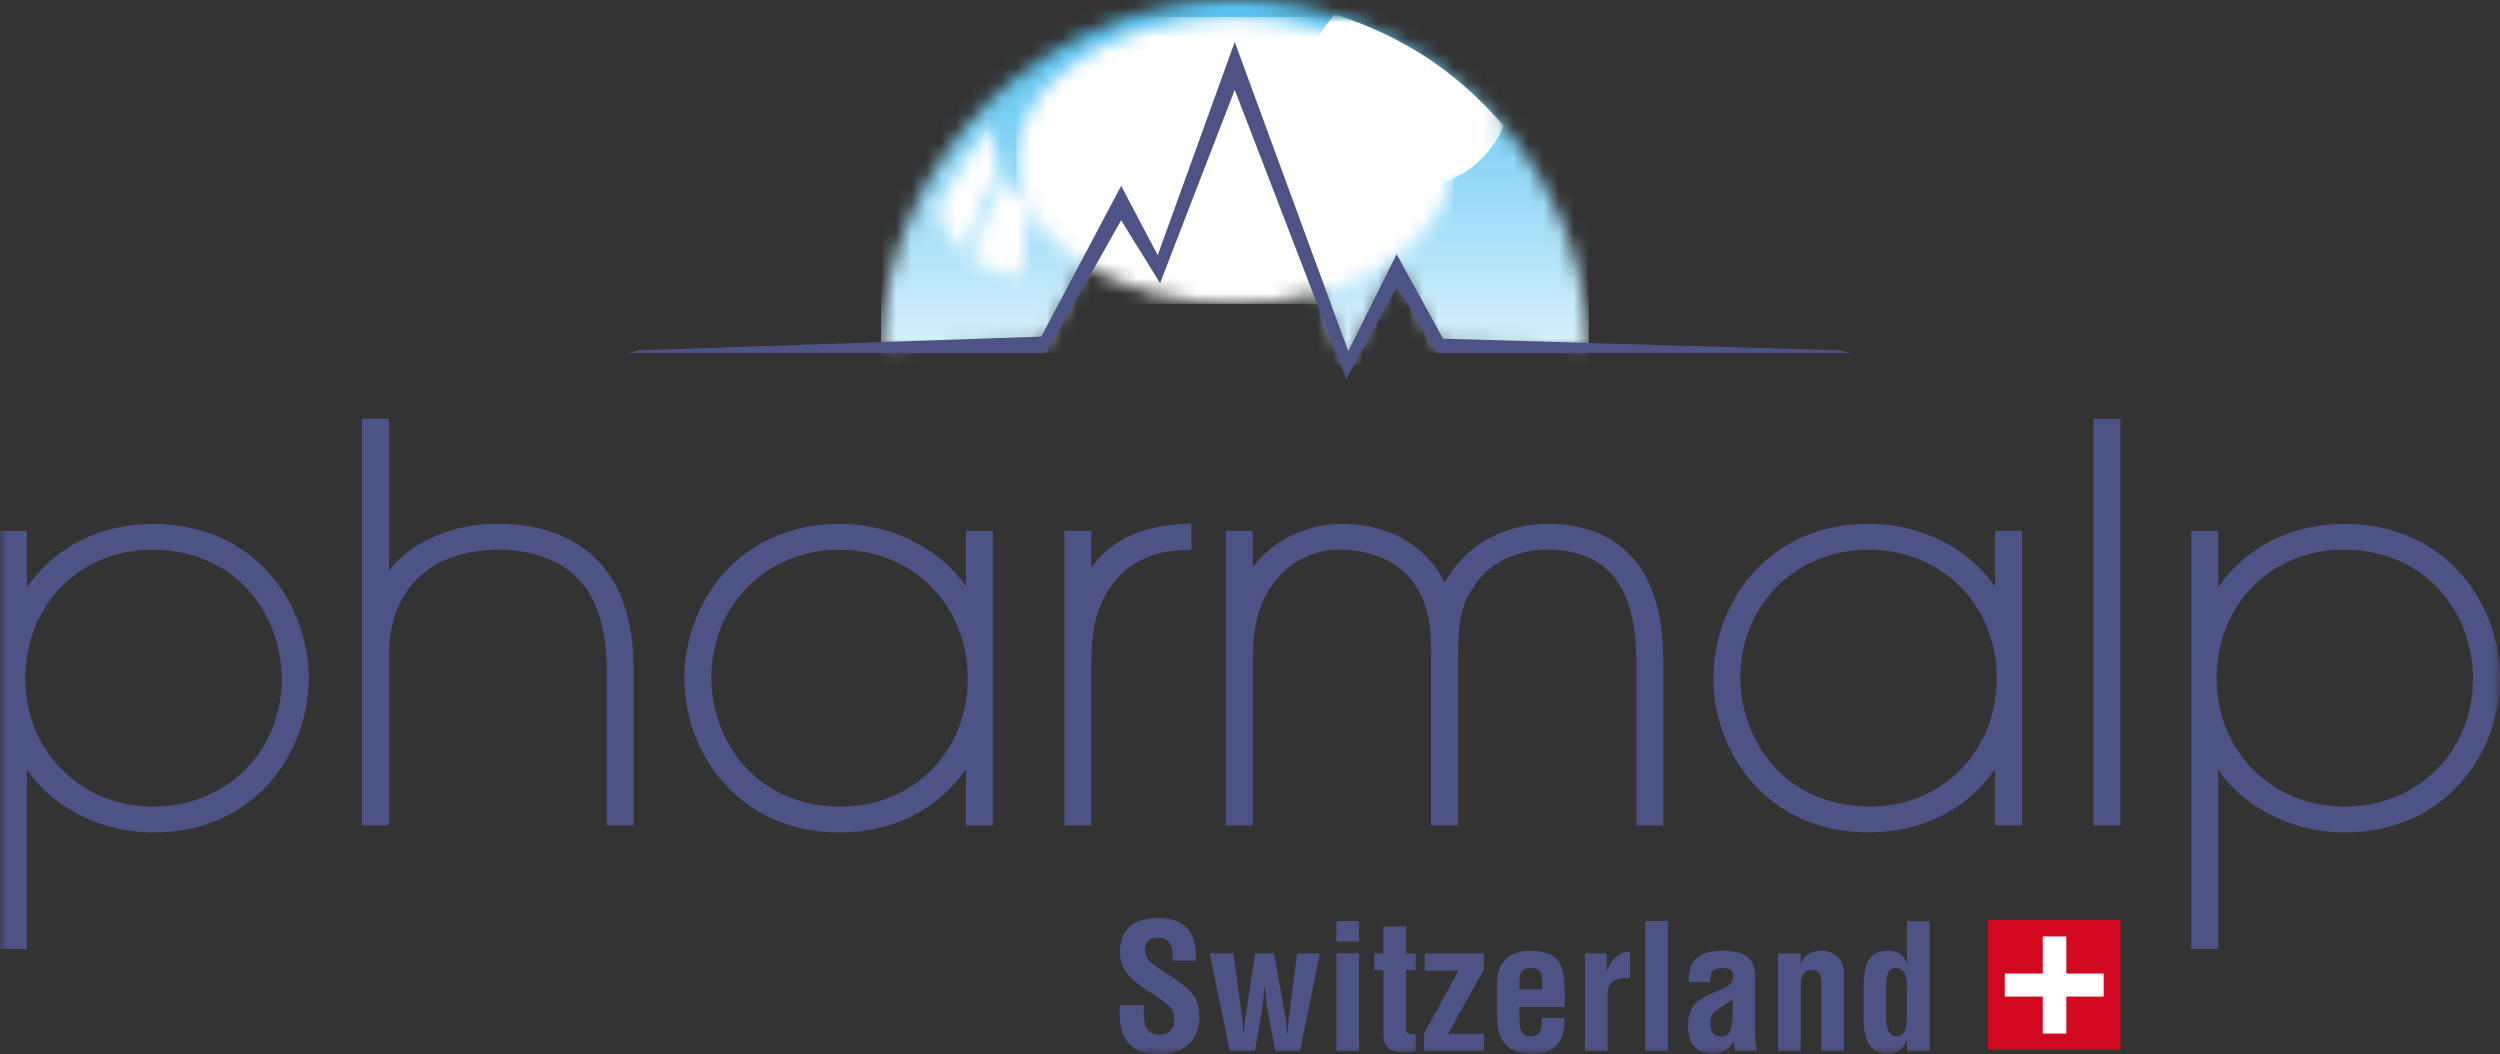
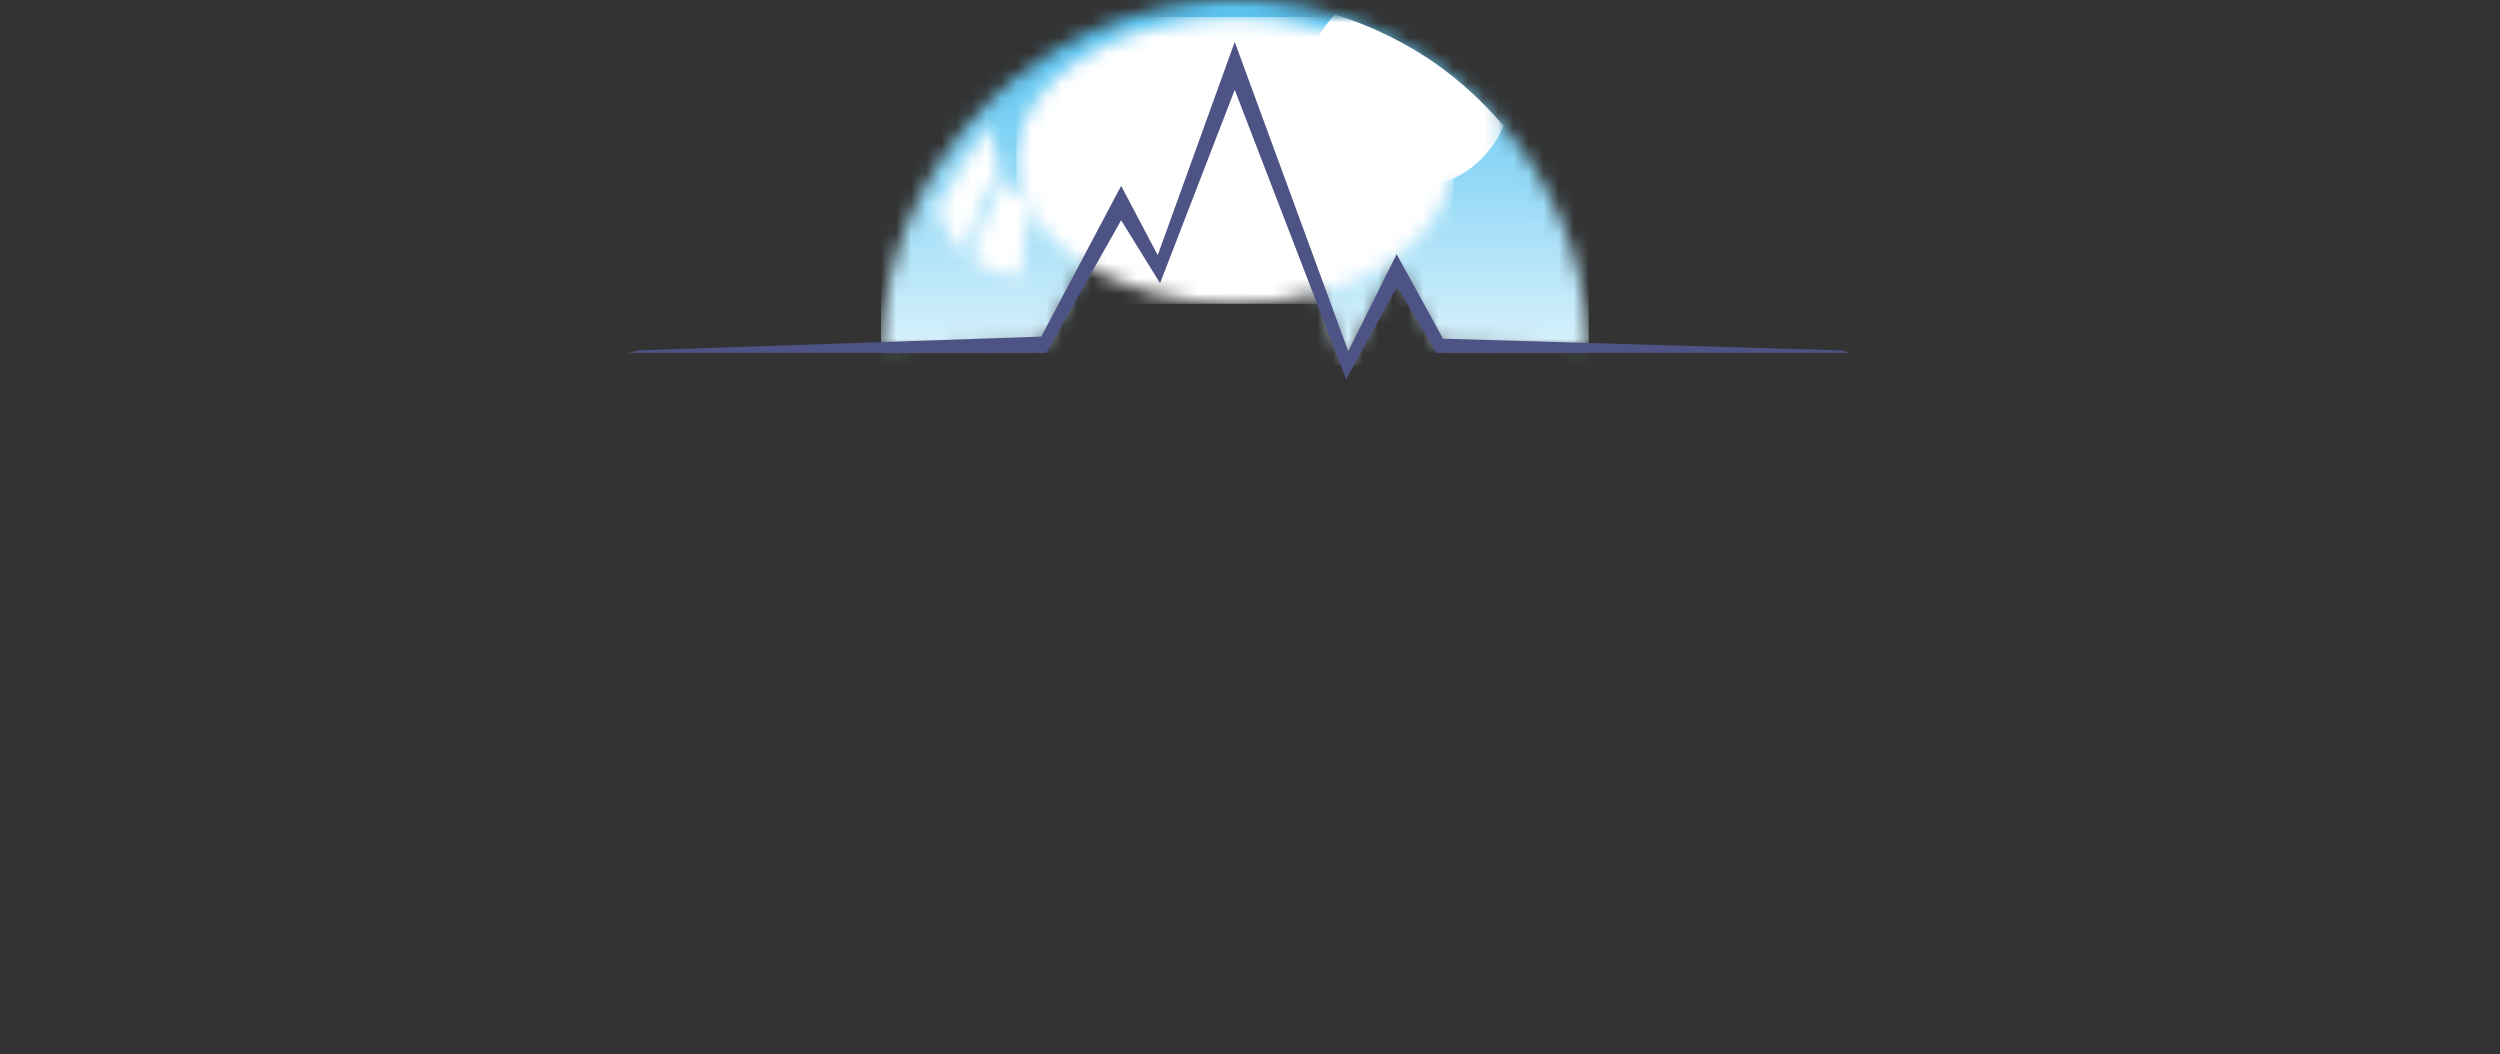
<svg xmlns="http://www.w3.org/2000/svg" width="166" height="70" viewBox="0 0 166 70" fill="none">
  <rect x="0" y="0" width="166" height="70" fill="#333333" stroke="none" />
  <g clip-path="url(#clip0_4486_88)">
    <mask id="mask0_4486_88" style="mask-type:luminance" maskUnits="userSpaceOnUse" x="58" y="0" width="48" height="25">
      <path d="M92.737 17.494L95.395 22.808L105.491 23.063C105.135 10.42 94.752 0 81.997 0C69.243 0 58.862 10.426 58.5 23.079L69.349 22.808L74.347 13.066L76.941 17.7L81.923 3.369L89.343 24.257L92.737 17.497V17.494Z" fill="white" />
    </mask>
    <g mask="url(#mask0_4486_88)">
      <path d="M105.491 0H58.5V24.254H105.491V0Z" fill="url(#paint0_linear_4486_88)" />
    </g>
    <mask id="mask1_4486_88" style="mask-type:luminance" maskUnits="userSpaceOnUse" x="67" y="1" width="30" height="20">
      <path d="M96.511 10.655C96.511 5.389 90.016 1.129 82.004 1.129C73.991 1.129 67.49 5.392 67.49 10.655C67.49 15.919 73.982 20.175 82.004 20.175C90.026 20.175 96.511 15.912 96.511 10.655Z" fill="white" />
    </mask>
    <g mask="url(#mask1_4486_88)">
      <path d="M96.511 1.129H67.49V20.175H96.511V1.129Z" fill="url(#paint1_linear_4486_88)" />
    </g>
    <mask id="mask2_4486_88" style="mask-type:luminance" maskUnits="userSpaceOnUse" x="64" y="11" width="5" height="8">
      <path d="M68.725 13.457C67.865 13.124 67.169 12.537 66.681 11.746C65.798 13.334 65.028 15.177 64.536 17.239C65.452 17.884 66.551 18.281 67.768 18.394C67.8 16.58 68.188 14.909 68.725 13.457Z" fill="white" />
    </mask>
    <g mask="url(#mask2_4486_88)">
      <path d="M64.918 10.552L62.631 17.797L68.351 19.595L70.638 12.349L64.918 10.552Z" fill="url(#paint2_radial_4486_88)" />
    </g>
    <mask id="mask3_4486_88" style="mask-type:luminance" maskUnits="userSpaceOnUse" x="62" y="8" width="5" height="9">
      <path d="M66.422 11.272C66.021 10.426 65.833 9.387 65.904 8.235C64.572 9.842 63.284 11.756 62.217 13.966C62.589 15.125 63.216 16.099 64.041 16.832C64.611 14.747 65.477 12.869 66.422 11.272Z" fill="white" />
    </mask>
    <g mask="url(#mask3_4486_88)">
      <path d="M62.6 7.035L59.752 16.057L66.046 18.034L68.894 9.013L62.6 7.035Z" fill="url(#paint3_radial_4486_88)" />
    </g>
    <mask id="mask4_4486_88" style="mask-type:luminance" maskUnits="userSpaceOnUse" x="0" y="0" width="166" height="70">
      <path d="M165.997 0H0V70H165.997V0Z" fill="white" />
    </mask>
    <g mask="url(#mask4_4486_88)">
      <mask id="mask5_4486_88" style="mask-type:luminance" maskUnits="userSpaceOnUse" x="86" y="0" width="14" height="13">
        <path d="M99.847 0.971H86.72V12.53H99.847V0.971Z" fill="white" />
      </mask>
      <g mask="url(#mask5_4486_88)">
        <mask id="mask6_4486_88" style="mask-type:luminance" maskUnits="userSpaceOnUse" x="86" y="0" width="14" height="13">
          <path d="M99.847 0.971H86.72V12.53H99.847V0.971Z" fill="white" />
        </mask>
        <g mask="url(#mask6_4486_88)">
          <path d="M88.638 0.971C87.448 2.198 86.72 3.872 86.72 5.715C86.72 9.484 89.761 12.53 93.552 12.53C96.385 12.53 98.815 10.81 99.847 8.358C99.161 7.596 97.608 5.754 94.878 3.914C91.633 1.768 88.638 0.971 88.638 0.971Z" fill="white" />
        </g>
      </g>
    </g>
    <path d="M95.819 22.489L122.224 23.267L122.878 23.434H95.408L92.762 19.039L89.385 25.187L81.987 5.967L77.029 18.804L74.444 14.628L69.466 23.434H41.734L42.381 23.267L69.142 22.35L74.444 12.34L76.873 16.942L81.987 2.785L89.524 23.318L92.737 16.88L95.819 22.489Z" fill="#4E5385" />
    <mask id="mask7_4486_88" style="mask-type:luminance" maskUnits="userSpaceOnUse" x="0" y="0" width="166" height="70">
-       <path d="M165.997 0H0V70H165.997V0Z" fill="white" />
-     </mask>
+       </mask>
    <g mask="url(#mask7_4486_88)">
      <path d="M10.193 34.787C6.634 34.787 3.639 36.307 1.786 39.005V35.252H0V63.01H1.786V51.099C3.29 53.333 6.34 55.275 10.193 55.275C16.889 55.275 20.498 49.996 20.498 45.033C20.498 40.07 16.889 34.79 10.193 34.79M18.71 45.033C18.71 49.893 15.048 53.558 10.193 53.558C5.337 53.558 1.682 49.893 1.682 45.033C1.682 40.173 5.298 36.504 10.083 36.504C15.701 36.504 18.674 40.792 18.71 45.033Z" fill="#4E5385" />
      <path d="M39.199 36.759C37.626 35.449 35.559 34.784 33.065 34.784H32.849C30.439 34.781 27.44 35.765 25.82 37.904V27.804H24.034V54.804H25.82V43.61C25.82 39.16 28.459 36.568 33.056 36.497C34.518 36.497 36.585 36.785 38.108 38.159C39.561 39.466 40.289 41.596 40.289 44.494V54.804H42.074V44.494C42.074 40.964 41.107 38.359 39.195 36.759" fill="#4E5385" />
      <path d="M64.138 38.943C62.634 36.717 59.59 34.787 55.741 34.787C49.051 34.787 45.441 40.066 45.441 45.033C45.441 49.999 49.048 55.275 55.741 55.275C59.289 55.275 62.282 53.762 64.138 51.07V54.81H65.927V35.252H64.138V38.947V38.943ZM55.741 36.504C60.593 36.504 64.258 40.166 64.258 45.033C64.258 49.899 60.642 53.558 55.844 53.558C50.239 53.558 47.266 49.267 47.23 45.033C47.23 40.17 50.889 36.504 55.744 36.504" fill="#4E5385" />
      <path d="M72.461 37.707V35.248H70.676V54.807H72.461V44.248C72.461 41.961 72.642 39.737 74.81 37.775C76.466 36.61 77.663 36.568 78.72 36.53L79.105 36.517V34.758L78.682 34.784C77.219 34.877 74.36 35.055 72.461 37.704" fill="#4E5385" />
      <path d="M102.735 34.787C100.503 34.787 98.349 35.697 96.977 37.22C96.553 37.678 96.204 38.178 95.933 38.701C95.674 38.153 95.337 37.646 94.946 37.23C93.616 35.655 91.543 34.787 89.104 34.787C88.147 34.787 85.154 35.013 83.181 37.688V35.248H81.392V54.807H83.181V43.719C83.181 41.37 83.702 39.689 84.841 38.398C85.711 37.262 87.344 36.494 88.903 36.494C88.965 36.494 89.026 36.497 89.094 36.501C91.165 36.565 92.737 37.262 93.765 38.566C94.616 39.715 95.095 40.95 95.02 43.897V54.807H96.809V43.897C96.809 40.96 97.068 39.95 98.184 38.505C99.319 37.026 101.279 36.497 102.732 36.497C104.521 36.497 105.905 36.991 106.856 37.972C108.066 39.189 108.651 41.125 108.651 43.894V54.804H110.44V43.894C110.44 40.644 109.674 38.249 108.16 36.778C106.84 35.452 105.009 34.781 102.732 34.781" fill="#4E5385" />
      <path d="M132.475 38.95C130.968 36.717 127.921 34.784 124.068 34.784C117.379 34.784 113.766 40.06 113.766 45.026C113.766 49.993 117.376 55.269 124.068 55.269C127.623 55.269 130.615 53.752 132.475 51.061V54.804H134.261V35.245H132.475V38.947V38.95ZM132.582 45.029C132.582 49.889 128.972 53.555 124.185 53.555C118.566 53.555 115.596 49.263 115.561 45.029C115.561 40.166 119.219 36.501 124.071 36.501C128.924 36.501 132.585 40.166 132.585 45.029" fill="#4E5385" />
      <path d="M140.798 27.807H139.009V54.807H140.798V27.807Z" fill="#4E5385" />
      <path d="M155.694 34.787C152.139 34.787 149.144 36.307 147.287 38.995V35.248H145.498V63.007H147.287V51.106C148.794 53.336 151.848 55.272 155.694 55.272C162.384 55.272 166 49.993 166 45.029C166 40.066 162.384 34.787 155.694 34.787ZM164.211 45.029C164.211 49.889 160.55 53.555 155.694 53.555C150.839 53.555 147.18 49.889 147.18 45.029C147.18 40.17 150.797 36.501 155.591 36.501C161.2 36.501 164.176 40.789 164.211 45.029Z" fill="#4E5385" />
      <path d="M77.863 63.788C77.876 63.017 77.805 62.258 76.915 62.258C76.375 62.258 76.029 62.478 76.029 63.065C76.029 63.72 76.443 63.972 76.951 64.295C77.482 64.63 78.462 65.272 78.911 65.711C79.465 66.25 79.636 66.77 79.636 67.518C79.636 69.151 78.552 70.003 76.974 70.003C75.036 70.003 74.344 68.922 74.344 67.38V66.747H75.958V67.254C75.922 68.093 76.178 68.703 76.974 68.703C77.653 68.703 77.977 68.348 77.977 67.689C77.977 67.183 77.747 66.838 77.329 66.55C76.489 65.895 75.437 65.421 74.781 64.559C74.515 64.169 74.367 63.698 74.367 63.236C74.367 61.765 75.198 60.958 76.903 60.958C79.474 60.958 79.406 62.936 79.416 63.788H77.86H77.863Z" fill="#4E5385" />
      <path d="M85.316 67.283C85.397 67.744 85.442 68.203 85.465 68.674H85.501C85.501 68.386 85.591 67.431 85.627 67.234L86.125 63.301H87.635L86.322 69.79H84.685L84.187 67.167C84.084 66.624 84.038 66.086 83.99 65.534H83.945C83.922 66.05 83.877 66.57 83.796 67.076L83.333 69.79H81.661L80.322 63.301H81.9L82.431 67.257C82.466 67.454 82.557 68.409 82.557 68.696H82.579C82.602 68.225 82.647 67.764 82.731 67.305L83.353 63.301H84.588L85.313 67.283H85.316Z" fill="#4E5385" />
      <path d="M88.738 61.161H90.239V62.52H88.738V61.161ZM88.738 63.301H90.239V69.79H88.738V63.301Z" fill="#4E5385" />
      <path d="M93.998 69.816C93.109 69.919 91.866 70 91.866 68.793V64.398H91.255V63.304H91.857V61.519H93.367V63.304H94.001V64.398H93.367V68.425C93.403 68.703 93.817 68.667 94.001 68.645V69.819L93.998 69.816Z" fill="#4E5385" />
      <path d="M96.156 68.641H98.53V69.793H94.564V68.619L96.845 64.453H94.609V63.304H98.53V64.372L96.156 68.641Z" fill="#4E5385" />
-       <path d="M99.394 65.534C99.326 64.004 100.108 63.13 101.587 63.13C103.673 63.13 103.893 64.211 103.893 65.982V66.857H100.895V67.799C100.907 68.651 101.228 68.812 101.681 68.812C102.234 68.812 102.395 68.409 102.373 67.593H103.874C103.932 69.042 103.33 69.965 101.797 69.965C100.066 69.965 99.361 69.148 99.397 67.238V65.534H99.394ZM102.392 65.705V65.14C102.379 64.485 102.208 64.275 101.609 64.275C100.859 64.275 100.895 64.85 100.895 65.437V65.702H102.395L102.392 65.705Z" fill="#4E5385" />
      <path d="M106.685 64.453H106.707C106.892 63.982 107.076 63.717 107.296 63.533C107.723 63.178 108.011 63.201 108.231 63.188V64.959C107.4 64.879 106.766 65.085 106.743 66.04V69.79H105.242V63.301H106.685V64.453Z" fill="#4E5385" />
      <path d="M110.744 61.161H109.243V69.79H110.744V61.161Z" fill="#4E5385" />
      <path d="M115.25 69.793C115.147 69.587 115.134 69.358 115.16 69.126H115.137C114.966 69.39 114.768 69.609 114.539 69.745C114.319 69.884 114.076 69.965 113.824 69.965C112.614 69.965 112.083 69.355 112.083 68.019C112.083 66.534 113.135 66.179 114.309 65.695C114.943 65.43 115.173 65.143 115.047 64.614C114.979 64.327 114.746 64.282 114.345 64.282C113.662 64.282 113.549 64.637 113.559 65.224H112.129C112.116 63.991 112.523 63.13 114.403 63.13C116.444 63.13 116.57 64.201 116.547 65.05V68.88C116.547 69.193 116.593 69.49 116.674 69.79H115.254L115.25 69.793ZM115.043 66.376C114.675 66.628 114.225 66.883 113.833 67.202C113.614 67.386 113.581 67.709 113.581 67.986C113.581 68.48 113.73 68.816 114.286 68.816C115.173 68.816 115.011 67.699 115.047 67.079V66.379L115.043 66.376Z" fill="#4E5385" />
      <path d="M119.565 63.972H119.588C119.921 63.223 120.591 63.133 120.937 63.133C121.791 63.133 122.483 63.63 122.438 64.788V69.793H120.937V65.469C120.937 64.837 120.869 64.421 120.303 64.398C119.737 64.375 119.543 64.905 119.565 65.595V69.793H118.065V63.304H119.565V63.972Z" fill="#4E5385" />
      <path d="M126.624 69.103H126.601C126.313 69.758 125.899 69.932 125.31 69.965C124.042 69.965 123.777 68.816 123.741 67.78V65.434C123.774 63.649 124.34 63.156 125.31 63.133C125.944 63.12 126.349 63.339 126.649 63.962H126.672C126.637 63.765 126.627 63.581 126.627 63.388V61.168H128.128V69.797H126.627V69.106L126.624 69.103ZM126.624 65.721C126.646 65.205 126.624 64.282 125.922 64.282C125.22 64.282 125.288 64.892 125.239 65.537V67.699C125.275 68.322 125.436 68.816 125.896 68.816C126.355 68.816 126.62 68.412 126.62 67.664V65.721H126.624Z" fill="#4E5385" />
      <path d="M140.798 61.087H132.003V69.713H140.798V61.087Z" fill="#D2091E" />
      <path d="M139.685 64.643H137.204V62.178H135.639V64.643H133.119V66.173H135.639V68.629H137.204V66.173H139.685V64.643Z" fill="white" />
    </g>
  </g>
  <defs>
    <linearGradient id="paint0_linear_4486_88" x1="82.535" y1="29.676" x2="82.535" y2="2.526" gradientUnits="userSpaceOnUse">
      <stop stop-color="white" />
      <stop offset="1" stop-color="#5BC5F2" />
    </linearGradient>
    <linearGradient id="paint1_linear_4486_88" x1="82.368" y1="1.07" x2="82.368" y2="24.89" gradientUnits="userSpaceOnUse">
      <stop stop-color="white" />
      <stop offset="0.09" stop-color="white" />
      <stop offset="1" stop-color="white" />
    </linearGradient>
    <radialGradient id="paint2_radial_4486_88" cx="0" cy="0" r="1" gradientUnits="userSpaceOnUse" gradientTransform="translate(68.999 5.976) rotate(107.519) scale(14.839 14.869)">
      <stop stop-color="white" />
      <stop offset="1" stop-color="white" />
    </radialGradient>
    <radialGradient id="paint3_radial_4486_88" cx="0" cy="0" r="1" gradientUnits="userSpaceOnUse" gradientTransform="translate(67.71 5.295) rotate(107.519) scale(14.827 14.856)">
      <stop stop-color="white" />
      <stop offset="1" stop-color="white" />
    </radialGradient>
    <clipPath id="clip0_4486_88">
      <rect width="166" height="70" fill="white" />
    </clipPath>
  </defs>
</svg>